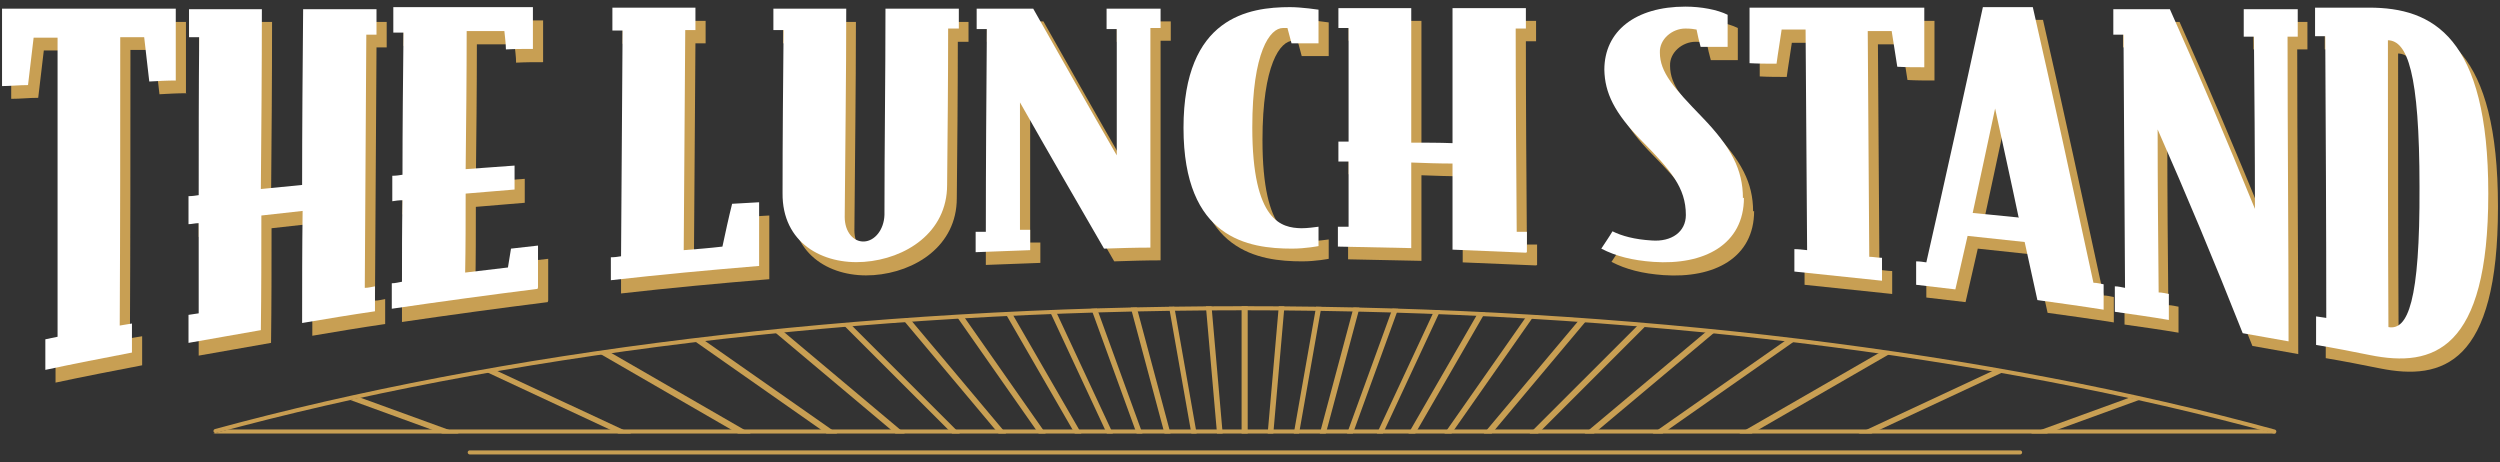
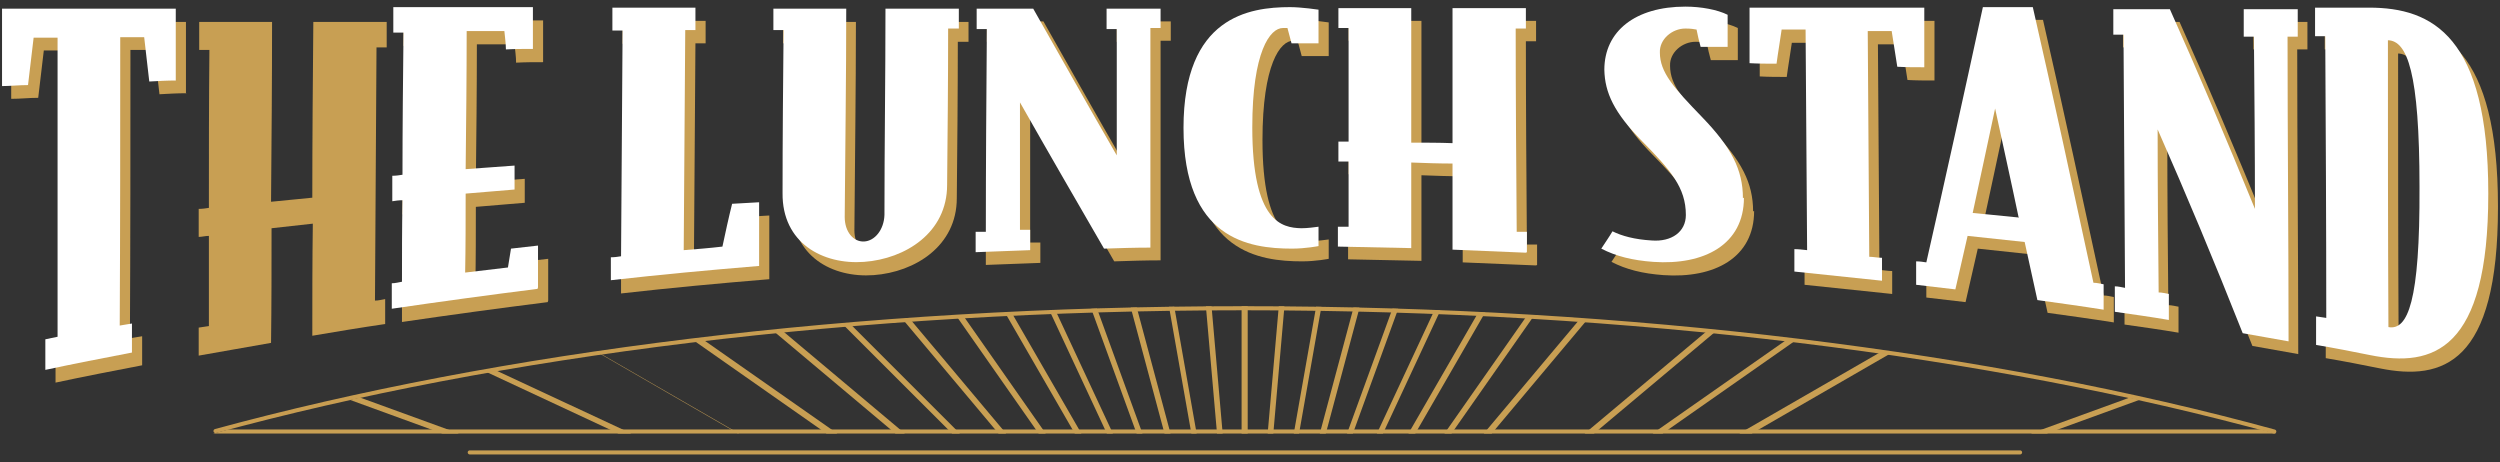
<svg xmlns="http://www.w3.org/2000/svg" viewBox="0 0 490.7 90.7" version="1.1" id="Layer_1">
  <rect x="0" y="0" width="490.7" height="90.7" fill="#333333" stroke="none" />
  <defs>
    <style>
      .st0, .st1, .st2 {
        fill: none;
      }

      .st1 {
        stroke: #c89f53;
        stroke-linejoin: round;
      }

      .st1, .st2 {
        stroke-linecap: round;
        stroke-width: .8px;
      }

      .st3 {
        clip-path: url(#clippath-1);
      }

      .st4 {
        clip-path: url(#clippath-2);
      }

      .st5 {
        fill: #fff;
      }

      .st2 {
        stroke: #c89d51;
      }

      .st6 {
        clip-path: url(#clippath);
      }

      .st7 {
        fill: #c89f53;
      }
    </style>
    <clipPath id="clippath">
      <rect height="91.7" width="490" y="1.2" x=".4" class="st0" />
    </clipPath>
    <clipPath id="clippath-1">
      <path d="M41.9,85.1h404.9c-58.4-15.8-127.9-25-202.5-25s-144.1,9.2-202.5,25" class="st0" />
    </clipPath>
    <clipPath id="clippath-2">
      <rect height="39" width="446.4" y="53.9" x="21.1" class="st0" />
    </clipPath>
  </defs>
  <g class="st6">
    <path d="M36.6,18.3c-1.8,0-3.5.1-5.3.2-.3-2.9-.7-5.8-1-8.7-1.6,0-3.1,0-4.7,0,0,18.9,0,37.7-.1,56.6.8-.1,1.6-.3,2.4-.4,0,1.9,0,3.8,0,5.7-5.7,1.1-11.4,2.2-17,3.4,0-2,0-4,0-6,.8-.2,1.6-.3,2.4-.5,0-19.5,0-39.1,0-58.7-1.6,0-3.1,0-4.7,0-.4,3.1-.7,6.2-1.1,9.3-1.8,0-3.5.2-5.3.2V4.3c11.4,0,22.9,0,34.3,0,0,4.7,0,9.4,0,14.1" class="st7" />
    <path d="M75.6,63.6c-4.8.7-9.6,1.5-14.3,2.3,0-7.3,0-14.6.1-22-2.7.3-5.4.6-8.1.9,0,7.5,0,15-.1,22.5-4.7.8-9.5,1.7-14.2,2.5,0-1.8,0-3.7,0-5.5.7-.1,1.4-.2,2-.3,0-5.9,0-11.8,0-17.7-.7,0-1.4.2-2,.2,0-1.8,0-3.7,0-5.5.7,0,1.4-.1,2-.2,0-10.3,0-20.7.1-31-.7,0-1.4,0-2,0,0-1.8,0-3.7,0-5.5,4.8,0,9.5,0,14.3,0,0,11.8-.1,23.5-.2,35.3,2.7-.3,5.4-.5,8.1-.8,0-11.5.1-23,.2-34.5,4.8,0,9.6,0,14.4,0,0,1.7,0,3.3,0,5-.7,0-1.4,0-2,0-.1,16.6-.2,33.1-.3,49.7.7,0,1.4-.2,2-.3,0,1.7,0,3.3,0,5" class="st7" />
    <path d="M107.5,59.3c-9.5,1.2-19.1,2.5-28.6,3.9,0-1.7,0-3.3,0-5,.7,0,1.4-.2,2-.3,0-5.3,0-10.6.1-16-.7,0-1.4.1-2,.2,0-1.7,0-3.3,0-5,.7,0,1.4-.1,2-.2,0-9.3.1-18.6.2-27.9-.7,0-1.4,0-2,0,0-1.7,0-3.3,0-5,9.1,0,18.2,0,27.4,0,0,2.7,0,5.5,0,8.2-1.8,0-3.5,0-5.3.1,0-1.2-.2-2.4-.3-3.6-2.5,0-5,0-7.4,0,0,9-.1,18-.2,27.1,3.2-.2,6.4-.5,9.6-.7,0,1.6,0,3.1,0,4.7-3.2.3-6.4.5-9.6.8,0,5.2,0,10.3-.1,15.5,2.8-.3,5.6-.7,8.4-1,.2-1.2.4-2.5.6-3.7,1.8-.2,3.5-.4,5.3-.6,0,2.7,0,5.5,0,8.2" class="st7" />
    <path d="M151,54.8c-9.7.8-19.4,1.7-29.1,2.8,0-1.5,0-3,0-4.5.7,0,1.4-.1,2-.2.1-14.8.2-29.5.3-44.3-.7,0-1.4,0-2,0,0-1.5,0-3,0-4.5,5.4,0,10.9,0,16.3,0,0,1.5,0,2.9,0,4.4-.7,0-1.4,0-2,0-.1,14.4-.2,28.8-.3,43.2,2.5-.2,5.1-.4,7.6-.7.6-2.8,1.2-5.6,1.9-8.4,1.8-.1,3.5-.2,5.3-.3,0,4.2,0,8.3,0,12.5" class="st7" />
    <path d="M190.1,8.2c-.7,0-1.4,0-2.1,0,0,10.2-.1,20.4-.2,30.7,0,9.4-8.2,14.5-16.3,15.1-8.1.6-16.1-3.7-16-13.5,0-10.7.1-21.3.2-32-.7,0-1.4,0-2,0,0-1.4,0-2.8,0-4.2,4.8,0,9.5,0,14.3,0,0,13.6-.2,27.3-.3,40.9,0,2.9,1.7,4.9,3.8,4.8,2.1-.1,3.9-2.3,4-5.2,0-13.5.2-27,.2-40.5,4.8,0,9.6,0,14.4,0,0,1.3,0,2.7,0,4" class="st7" />
    <path d="M229.8,8c-.7,0-1.4,0-2,0,0,14.4,0,28.7,0,43.1-3,0-6.1.1-9.1.2-5.5-9.5-11-19-16.5-28.7,0,8.3,0,16.7,0,25,.7,0,1.4,0,2,0,0,1.3,0,2.7,0,4-3.6.1-7.1.3-10.7.4,0-1.3,0-2.7,0-4,.7,0,1.4,0,2,0,0-13.3.1-26.5.2-39.8-.7,0-1.4,0-2,0,0-1.3,0-2.7,0-4,3.7,0,7.4,0,11.1,0,5.5,9.7,10.9,19.3,16.4,28.8,0-8.3,0-16.6,0-24.8-.7,0-1.4,0-2,0,0-1.3,0-2.6,0-4,3.5,0,7.1,0,10.6,0,0,1.3,0,2.6,0,3.9" class="st7" />
    <path d="M260.8,11c-1.8,0-3.5,0-5.3,0-.3-1-.5-2-.8-3-.2,0-.6,0-.9,0-2.5,0-6,4.6-6,19.5,0,18.6,5.8,19.7,9.6,19.8,1.3,0,2.6-.2,3.4-.3,0,1.3,0,2.5,0,3.8,0,0-2.5.5-5.2.5-8.5,0-21.3-1.9-21.3-23.7,0-21.8,12.9-23.7,20.9-23.7,2.3,0,5.6.5,5.6.5,0,2.2,0,4.4,0,6.7" class="st7" />
    <path d="M301.5,52.1c-4.8-.2-9.6-.4-14.4-.6,0-5.6,0-11.3,0-16.9-2.7,0-5.4-.1-8.1-.2,0,5.6,0,11.2,0,16.8-4.8-.1-9.6-.2-14.4-.3,0-1.3,0-2.6,0-3.9.7,0,1.4,0,2.1,0,0-4.3,0-8.5,0-12.8-.7,0-1.4,0-2,0,0-1.3,0-2.6,0-3.9.7,0,1.4,0,2,0,0-7.4,0-14.9,0-22.3-.7,0-1.4,0-2,0,0-1.3,0-2.6,0-3.9,4.8,0,9.5,0,14.3,0,0,8.8,0,17.6,0,26.4,2.7,0,5.4,0,8.1.1,0-8.8,0-17.7,0-26.5,4.8,0,9.6,0,14.4,0,0,1.3,0,2.7,0,4-.7,0-1.4,0-2,0,0,13.3.1,26.6.2,39.9.7,0,1.4,0,2,0,0,1.3,0,2.7,0,4" class="st7" />
    <path d="M344.3,41.4c0,9.2-7.8,13.3-17.8,12.6-4.1-.3-7.3-1.1-10.2-2.6.7-1.1,1.5-2.2,2.2-3.4,1.8.9,4.3,1.6,7.7,1.8,3.9.3,6.7-1.7,6.7-5,0-5.4-3-8.8-8.6-14.5-5.5-5.6-7.3-9.5-7.4-14,0-7.6,6.1-12.4,15.9-12.4,3.1,0,6.3.6,8.3,1.6,0,2.1,0,4.2,0,6.3-1.8,0-3.5,0-5.3,0-.3-1.1-.6-2.3-.8-3.4-.6-.1-1.1-.2-2.2-.2-2.6,0-5.1,2.1-5,4.7,0,3.9,2.7,6.9,8.3,12.7,5.7,5.9,8,10.3,8,15.9" class="st7" />
    <path d="M379.7,15.8c-1.8,0-3.5,0-5.3-.1-.4-2.3-.7-4.7-1.1-7-1.6,0-3.1,0-4.7,0,.1,14.8.2,29.5.3,44.3.8,0,1.6.2,2.5.2,0,1.5,0,3,0,4.5-5.7-.6-11.5-1.2-17.2-1.8,0-1.5,0-2.9,0-4.4.8,0,1.6.1,2.5.2-.1-14.4-.2-28.8-.3-43.3-1.6,0-3.1,0-4.7,0-.3,2.2-.7,4.4-1,6.7-1.8,0-3.5,0-5.3-.1,0-3.6,0-7.3,0-10.9,11.4,0,22.9,0,34.3,0,0,3.9,0,7.8,0,11.7" class="st7" />
    <path d="M398.2,45.1c-1.5-7.2-3.1-14.3-4.6-21.3-1.5,6.9-2.9,13.7-4.4,20.5,3,.3,6,.6,9.1.9M415,63.3c-4.4-.7-8.8-1.3-13.1-1.9-.8-3.8-1.7-7.6-2.5-11.4-3.7-.4-7.5-.8-11.2-1.2-.8,3.5-1.6,7-2.4,10.5-2.6-.3-5.1-.6-7.7-.9,0-1.5,0-3,0-4.6.7,0,1.4.1,2,.2,3.7-16.3,7.4-33,11.1-50.1,3.3,0,6.5,0,9.8,0,4,17.5,7.9,35.6,11.9,54.1.7,0,1.4.2,2,.3,0,1.7,0,3.3,0,5" class="st7" />
    <path d="M452.9,9.7c-.7,0-1.4,0-2,0,0,19.9.2,39.9.2,59.8-3-.5-6-1.1-9-1.6-5.5-13.9-11.1-27.3-16.7-40,0,10.7.1,21.3.2,32,.7,0,1.4.2,2,.3,0,1.7,0,3.4,0,5.1-3.5-.6-7.1-1.1-10.6-1.6,0-1.7,0-3.3,0-5,.7,0,1.4.2,2,.3-.1-16.6-.2-33.1-.3-49.7-.7,0-1.4,0-2,0,0-1.7,0-3.3,0-5,3.7,0,7.4,0,11.1,0,5.6,12.5,11.1,25.5,16.7,39.2,0-11.3-.1-22.5-.2-33.8-.7,0-1.4,0-2,0,0-1.8,0-3.6,0-5.4,3.5,0,7.1,0,10.6,0,0,1.8,0,3.7,0,5.5" class="st7" />
    <path d="M476.9,39.3c0-22.5-2.4-28.7-6.2-28.8,0,18.8,0,37.5.1,56.3,3.8.7,6.2-5,6.1-27.5M490.3,40.7c0,30.7-10.8,34.1-23.2,31.6-3.5-.7-7-1.4-10.6-2,0-1.9,0-3.7,0-5.6.7.1,1.4.2,2,.3,0-18.4-.1-36.8-.2-55.3-.7,0-1.4,0-2,0,0-1.9,0-3.7,0-5.6,3.5,0,7.1,0,10.6,0,12.5,0,23.4,5.7,23.4,36.4" class="st7" />
    <path d="M34.6,15.8c-1.8,0-3.5.1-5.3.2-.3-2.9-.7-5.8-1-8.7-1.6,0-3.1,0-4.7,0,0,18.9,0,37.7-.1,56.6.8-.1,1.6-.3,2.4-.4,0,1.9,0,3.8,0,5.7-5.7,1.1-11.4,2.2-17,3.4,0-2,0-4,0-6,.8-.2,1.6-.3,2.4-.5,0-19.5,0-39.1,0-58.7-1.6,0-3.1,0-4.7,0-.4,3.1-.7,6.2-1.1,9.3-1.8,0-3.5.2-5.3.2V1.7c11.4,0,22.9,0,34.3,0,0,4.7,0,9.4,0,14.1" class="st5" />
-     <path d="M73.6,61.1c-4.8.7-9.6,1.5-14.3,2.3,0-7.3,0-14.6.1-22-2.7.3-5.4.6-8.1.9,0,7.5,0,15-.1,22.5-4.7.8-9.5,1.7-14.2,2.5,0-1.8,0-3.7,0-5.5.7-.1,1.4-.2,2-.3,0-5.9,0-11.8,0-17.7-.7,0-1.4.2-2,.2,0-1.8,0-3.7,0-5.5.7,0,1.4-.1,2-.2,0-10.3,0-20.7.1-31-.7,0-1.4,0-2,0,0-1.8,0-3.7,0-5.5,4.8,0,9.5,0,14.3,0,0,11.8-.1,23.5-.2,35.3,2.7-.3,5.4-.5,8.1-.8,0-11.5.1-23,.2-34.5,4.8,0,9.6,0,14.4,0,0,1.7,0,3.3,0,5-.7,0-1.4,0-2,0-.1,16.6-.2,33.1-.3,49.7.7,0,1.4-.2,2-.3,0,1.7,0,3.3,0,5" class="st5" />
    <path d="M105.5,56.7c-9.5,1.2-19.1,2.5-28.6,3.9,0-1.7,0-3.3,0-5,.7,0,1.4-.2,2-.3,0-5.3,0-10.6.1-16-.7,0-1.4.1-2,.2,0-1.7,0-3.3,0-5,.7,0,1.4-.1,2-.2,0-9.3.1-18.6.2-27.9-.7,0-1.4,0-2,0,0-1.7,0-3.3,0-5,9.1,0,18.2,0,27.4,0,0,2.7,0,5.5,0,8.2-1.8,0-3.5,0-5.3.1,0-1.2-.2-2.4-.3-3.6-2.5,0-5,0-7.4,0,0,9-.1,18-.2,27.1,3.2-.2,6.4-.5,9.6-.7,0,1.6,0,3.1,0,4.7-3.2.3-6.4.5-9.6.8,0,5.2,0,10.3-.1,15.5,2.8-.3,5.6-.7,8.4-1,.2-1.2.4-2.5.6-3.7,1.8-.2,3.5-.4,5.3-.6,0,2.7,0,5.5,0,8.2" class="st5" />
    <path d="M149,52.2c-9.7.8-19.4,1.7-29.1,2.8,0-1.5,0-3,0-4.5.7,0,1.4-.1,2-.2.1-14.8.2-29.5.3-44.3-.7,0-1.4,0-2,0,0-1.5,0-3,0-4.5,5.4,0,10.9,0,16.3,0,0,1.5,0,2.9,0,4.4-.7,0-1.4,0-2,0-.1,14.4-.2,28.8-.3,43.2,2.5-.2,5.1-.4,7.6-.7.6-2.8,1.2-5.6,1.9-8.4,1.8-.1,3.5-.2,5.3-.3,0,4.2,0,8.3,0,12.5" class="st5" />
    <path d="M188.2,5.6c-.7,0-1.4,0-2.1,0,0,10.2-.1,20.4-.2,30.7,0,9.4-8.2,14.5-16.3,15.1-8.1.6-16.1-3.7-16-13.5,0-10.7.1-21.3.2-32-.7,0-1.4,0-2,0,0-1.4,0-2.8,0-4.2,4.8,0,9.5,0,14.3,0,0,13.6-.2,27.3-.3,40.9,0,2.9,1.7,4.9,3.8,4.8,2.1-.1,3.9-2.3,4-5.2,0-13.5.2-27,.2-40.5,4.8,0,9.6,0,14.4,0,0,1.3,0,2.7,0,4" class="st5" />
    <path d="M227.8,5.5c-.7,0-1.4,0-2,0,0,14.4,0,28.7,0,43.1-3,0-6.1.1-9.1.2-5.5-9.5-11-19-16.5-28.7,0,8.3,0,16.7,0,25,.7,0,1.4,0,2,0,0,1.3,0,2.7,0,4-3.6.1-7.1.3-10.7.4,0-1.3,0-2.7,0-4,.7,0,1.4,0,2,0,0-13.3.1-26.5.2-39.8-.7,0-1.4,0-2,0,0-1.3,0-2.7,0-4,3.7,0,7.4,0,11.1,0,5.5,9.7,10.9,19.3,16.4,28.8,0-8.3,0-16.6,0-24.8-.7,0-1.4,0-2,0,0-1.3,0-2.6,0-4,3.5,0,7.1,0,10.6,0,0,1.3,0,2.6,0,3.9" class="st5" />
    <path d="M258.8,8.5c-1.8,0-3.5,0-5.3,0-.3-1-.5-2-.8-3-.2,0-.6,0-.9,0-2.5,0-6,4.6-6,19.5,0,18.6,5.8,19.7,9.6,19.8,1.3,0,2.6-.2,3.4-.3,0,1.3,0,2.5,0,3.8,0,0-2.5.5-5.2.5-8.5,0-21.3-1.9-21.3-23.7,0-21.8,12.9-23.7,20.9-23.7,2.3,0,5.6.5,5.6.5,0,2.2,0,4.4,0,6.7" class="st5" />
    <path d="M299.5,49.6c-4.8-.2-9.6-.4-14.4-.6,0-5.6,0-11.3,0-16.9-2.7,0-5.4-.1-8.1-.2,0,5.6,0,11.2,0,16.8-4.8-.1-9.6-.2-14.4-.3,0-1.3,0-2.6,0-3.9.7,0,1.4,0,2.1,0,0-4.3,0-8.5,0-12.8-.7,0-1.4,0-2,0,0-1.3,0-2.6,0-3.9.7,0,1.4,0,2,0,0-7.4,0-14.9,0-22.3-.7,0-1.4,0-2,0,0-1.3,0-2.6,0-3.9,4.8,0,9.5,0,14.3,0,0,8.8,0,17.6,0,26.4,2.7,0,5.4,0,8.1.1,0-8.8,0-17.7,0-26.5,4.8,0,9.6,0,14.4,0,0,1.3,0,2.7,0,4-.7,0-1.4,0-2,0,0,13.3.1,26.6.2,39.9.7,0,1.4,0,2,0,0,1.3,0,2.7,0,4" class="st5" />
    <path d="M342.3,38.8c0,9.2-7.8,13.3-17.8,12.6-4.1-.3-7.3-1.1-10.2-2.6.7-1.1,1.5-2.2,2.2-3.4,1.8.9,4.3,1.6,7.7,1.8,3.9.3,6.7-1.7,6.7-5,0-5.4-3-8.8-8.6-14.5-5.5-5.6-7.3-9.5-7.4-14,0-7.6,6.1-12.4,15.9-12.4,3.1,0,6.3.6,8.3,1.6,0,2.1,0,4.2,0,6.3-1.8,0-3.5,0-5.3,0-.3-1.1-.6-2.3-.8-3.4-.6-.1-1.1-.2-2.2-.2-2.6,0-5.1,2.1-5,4.7,0,3.9,2.7,6.9,8.3,12.7,5.7,5.9,8,10.3,8,15.9" class="st5" />
    <path d="M377.7,13.2c-1.8,0-3.5,0-5.3-.1-.4-2.3-.7-4.7-1.1-7-1.6,0-3.1,0-4.7,0,.1,14.8.2,29.5.3,44.3.8,0,1.6.2,2.5.2,0,1.5,0,3,0,4.5-5.7-.6-11.5-1.2-17.2-1.8,0-1.5,0-2.9,0-4.4.8,0,1.6.1,2.5.2-.1-14.4-.2-28.8-.3-43.3-1.6,0-3.1,0-4.7,0-.3,2.2-.7,4.4-1,6.7-1.8,0-3.5,0-5.3-.1,0-3.6,0-7.3,0-10.9,11.4,0,22.9,0,34.3,0,0,3.9,0,7.8,0,11.7" class="st5" />
    <path d="M396.2,42.6c-1.5-7.2-3.1-14.3-4.6-21.3-1.5,6.9-2.9,13.7-4.4,20.5,3,.3,6,.6,9.1.9M413,60.8c-4.4-.7-8.8-1.3-13.1-1.9-.8-3.8-1.7-7.6-2.5-11.4-3.7-.4-7.5-.8-11.2-1.2-.8,3.5-1.6,7-2.4,10.5-2.6-.3-5.1-.6-7.7-.9,0-1.5,0-3,0-4.6.7,0,1.4.1,2,.2,3.7-16.3,7.4-33,11.1-50.1,3.3,0,6.5,0,9.8,0,4,17.5,7.9,35.6,11.9,54.1.7,0,1.4.2,2,.3,0,1.7,0,3.3,0,5" class="st5" />
    <path d="M451,7.2c-.7,0-1.4,0-2,0,0,19.9.2,39.9.2,59.8-3-.5-6-1.1-9-1.6-5.5-13.9-11.1-27.3-16.7-40,0,10.7.1,21.3.2,32,.7,0,1.4.2,2,.3,0,1.7,0,3.4,0,5.1-3.5-.6-7.1-1.1-10.6-1.6,0-1.7,0-3.3,0-5,.7,0,1.4.2,2,.3-.1-16.6-.2-33.1-.3-49.7-.7,0-1.4,0-2,0,0-1.7,0-3.3,0-5,3.7,0,7.4,0,11.1,0,5.6,12.5,11.1,25.5,16.7,39.2,0-11.3-.1-22.5-.2-33.8-.7,0-1.4,0-2,0,0-1.8,0-3.6,0-5.4,3.5,0,7.1,0,10.6,0,0,1.8,0,3.7,0,5.5" class="st5" />
    <path d="M474.9,36.7c0-22.5-2.4-28.7-6.2-28.8,0,18.8,0,37.5.1,56.3,3.8.7,6.2-5,6.1-27.5M488.4,38.1c0,30.7-10.8,34.1-23.2,31.6-3.5-.7-7-1.4-10.6-2,0-1.9,0-3.7,0-5.6.7.1,1.4.2,2,.3,0-18.4-.1-36.8-.2-55.3-.7,0-1.4,0-2,0,0-1.9,0-3.7,0-5.6,3.5,0,7.1,0,10.6,0,12.5,0,23.4,5.7,23.4,36.4" class="st5" />
  </g>
  <g class="st3">
    <path d="M248.1,99.6s0,0,0,0c-.3,0-.5-.3-.5-.6l18.5-211.6c0-.3.3-.5.6-.5.3,0,.5.3.5.6l-18.5,211.6c0,.3-.3.5-.5.5" class="st7" />
    <path d="M251.8,100.1s0,0,0,0c-.3,0-.5-.3-.4-.6l36.9-209.2c0-.3.3-.5.6-.4.3,0,.5.3.4.6l-36.9,209.2c0,.3-.3.5-.5.5" class="st7" />
    <path d="M255.5,100.9s0,0-.1,0c-.3,0-.5-.4-.4-.7l55-205.2c0-.3.4-.5.7-.4.3,0,.5.4.4.7l-55,205.2c0,.2-.3.4-.5.4" class="st7" />
    <path d="M259,102c0,0-.1,0-.2,0-.3-.1-.4-.4-.3-.7l72.6-199.6c.1-.3.4-.4.7-.3.3.1.4.4.3.7l-72.6,199.6c0,.2-.3.4-.5.4" class="st7" />
    <path d="M262.5,103.5c0,0-.2,0-.2,0-.3-.1-.4-.5-.3-.7l89.8-192.5c.1-.3.5-.4.7-.3.3.1.4.5.3.7l-89.8,192.5c0,.2-.3.3-.5.3" class="st7" />
    <path d="M265.8,105.2c0,0-.2,0-.3,0-.3-.2-.4-.5-.2-.8l106.2-184c.2-.3.5-.4.8-.2.3.2.4.5.2.8l-106.2,184c-.1.2-.3.3-.5.3" class="st7" />
    <path d="M269,107.2c-.1,0-.2,0-.3,0-.2-.2-.3-.5-.1-.8l121.8-174c.2-.2.5-.3.8-.1.2.2.3.5.1.8l-121.8,174c-.1.2-.3.2-.5.2" class="st7" />
    <path d="M271.9,109.5c-.1,0-.2,0-.4-.1-.2-.2-.3-.5,0-.8L408.1-54.1c.2-.2.5-.3.8,0,.2.2.3.5,0,.8l-136.5,162.7c-.1.1-.3.2-.4.2" class="st7" />
-     <path d="M274.7,112c-.1,0-.3,0-.4-.2-.2-.2-.2-.6,0-.8L424.5-39.1c.2-.2.6-.2.8,0,.2.2.2.6,0,.8l-150.2,150.2c-.1.1-.2.2-.4.2" class="st7" />
    <path d="M277.2,114.8c-.2,0-.3,0-.4-.2-.2-.2-.2-.6,0-.8L439.6-22.7c.2-.2.6-.2.8,0,.2.2.2.6,0,.8l-162.7,136.5c-.1,0-.2.1-.4.1" class="st7" />
    <path d="M279.5,117.8c-.2,0-.3,0-.5-.2-.2-.2-.1-.6.1-.8L453.2-5.1c.2-.2.6-.1.8.1.2.2.1.6-.1.8l-174,121.8c0,0-.2,0-.3,0" class="st7" />
    <path d="M281.5,120.9c-.2,0-.4,0-.5-.3-.2-.3,0-.6.2-.8L465.2,13.7c.3-.2.6,0,.8.2.2.3,0,.6-.2.8l-184,106.2c0,0-.2,0-.3,0" class="st7" />
-     <path d="M283.3,124.2c-.2,0-.4-.1-.5-.3-.1-.3,0-.6.3-.7l192.5-89.8c.3-.1.6,0,.7.3.1.3,0,.6-.3.7l-192.5,89.8c0,0-.2,0-.2,0" class="st7" />
    <path d="M284.7,127.7c-.2,0-.4-.1-.5-.4-.1-.3,0-.6.3-.7l199.6-72.6c.3-.1.6,0,.7.3.1.3,0,.6-.3.7l-199.6,72.6c0,0-.1,0-.2,0" class="st7" />
    <path d="M285.8,131.3c-.2,0-.5-.2-.5-.4,0-.3,0-.6.4-.7l205.2-55c.3,0,.6,0,.7.4,0,.3,0,.6-.4.7l-205.2,55s0,0-.1,0" class="st7" />
    <path d="M202.8,131.3s0,0-.1,0L-2.5,76.3c-.3,0-.5-.4-.4-.7,0-.3.4-.5.7-.4l205.2,55c.3,0,.5.4.4.7,0,.2-.3.4-.5.4" class="st7" />
    <path d="M204,127.7c0,0-.1,0-.2,0L4.2,55c-.3-.1-.4-.4-.3-.7.1-.3.4-.4.7-.3l199.6,72.6c.3.1.4.4.3.7,0,.2-.3.4-.5.4" class="st7" />
    <path d="M205.4,124.2c0,0-.2,0-.2,0L12.7,34.4c-.3-.1-.4-.5-.3-.7.1-.3.5-.4.7-.3l192.5,89.8c.3.1.4.5.3.7,0,.2-.3.3-.5.3" class="st7" />
-     <path d="M207.1,120.9c0,0-.2,0-.3,0L22.9,14.6c-.3-.2-.4-.5-.2-.8.2-.3.5-.4.8-.2l184,106.2c.3.2.4.5.2.8-.1.2-.3.3-.5.3" class="st7" />
+     <path d="M207.1,120.9c0,0-.2,0-.3,0L22.9,14.6l184,106.2c.3.2.4.5.2.8-.1.2-.3.3-.5.3" class="st7" />
    <path d="M209.2,117.8c-.1,0-.2,0-.3,0L34.8-4.2c-.2-.2-.3-.5-.1-.8.2-.2.5-.3.8-.1l174,121.8c.2.2.3.5.1.8-.1.2-.3.2-.5.2" class="st7" />
    <path d="M211.4,114.8c-.1,0-.3,0-.4-.1L48.4-21.9c-.2-.2-.3-.5,0-.8.2-.2.5-.3.8,0L211.8,113.8c.2.2.3.5,0,.8-.1.1-.3.2-.4.2" class="st7" />
    <path d="M214,112c-.1,0-.3,0-.4-.2L63.4-38.3c-.2-.2-.2-.6,0-.8s.6-.2.8,0L214.4,111.1c.2.2.2.6,0,.8s-.2.2-.4.2" class="st7" />
    <path d="M216.7,109.5c-.2,0-.3,0-.4-.2L79.8-53.4c-.2-.2-.2-.6,0-.8.2-.2.6-.2.8,0L217.2,108.6c.2.2.2.6,0,.8-.1,0-.2.1-.4.1" class="st7" />
    <path d="M219.7,107.2c-.2,0-.3,0-.5-.2L97.4-67c-.2-.2-.1-.6.1-.8.3-.2.6-.1.8.1l121.8,174c.2.2.1.6-.1.8,0,0-.2,0-.3,0" class="st7" />
    <path d="M222.9,105.2c-.2,0-.4,0-.5-.3L116.2-79c-.2-.3,0-.6.2-.8.3-.2.6,0,.8.2l106.2,184c.2.3,0,.6-.2.8,0,0-.2,0-.3,0" class="st7" />
    <path d="M226.2,103.5c-.2,0-.4-.1-.5-.3l-89.8-192.5c-.1-.3,0-.6.3-.7.3-.1.6,0,.7.3l89.8,192.5c.1.3,0,.6-.3.7,0,0-.2,0-.2,0" class="st7" />
    <path d="M229.6,102c-.2,0-.4-.1-.5-.4l-72.6-199.6c-.1-.3,0-.6.3-.7.3-.1.6,0,.7.3l72.6,199.6c.1.3,0,.6-.3.7,0,0-.1,0-.2,0" class="st7" />
    <path d="M233.2,100.9c-.2,0-.5-.2-.5-.4l-55-205.2c0-.3,0-.6.4-.7.3,0,.6,0,.7.4l55,205.2c0,.3,0,.6-.4.7,0,0,0,0-.1,0" class="st7" />
    <path d="M236.9,100.1c-.3,0-.5-.2-.5-.5l-36.9-209.2c0-.3.1-.6.4-.6.3,0,.6.1.6.4l36.9,209.2c0,.3-.1.6-.4.6,0,0,0,0,0,0" class="st7" />
    <path d="M240.6,99.6c-.3,0-.5-.2-.5-.5l-18.5-211.6c0-.3.2-.6.5-.6.3,0,.6.2.6.5l18.5,211.6c0,.3-.2.6-.5.6,0,0,0,0,0,0" class="st7" />
    <path d="M244.3,99.4c-.3,0-.6-.2-.6-.6V-113.5c0-.3.2-.6.6-.6s.6.2.6.6V98.9c0,.3-.2.6-.6.6" class="st7" />
    <line y2="84.7" x2="467.2" y1="84.7" x1="21.5" class="st1" />
  </g>
  <g class="st4">
    <path d="M446.4,84.7c-55.5-15.2-125.9-24.2-202.3-24.2s-146.3,9-201.8,24.1" class="st2" />
  </g>
  <line y2="88.8" x2="396.5" y1="88.8" x1="92.2" class="st1" />
</svg>